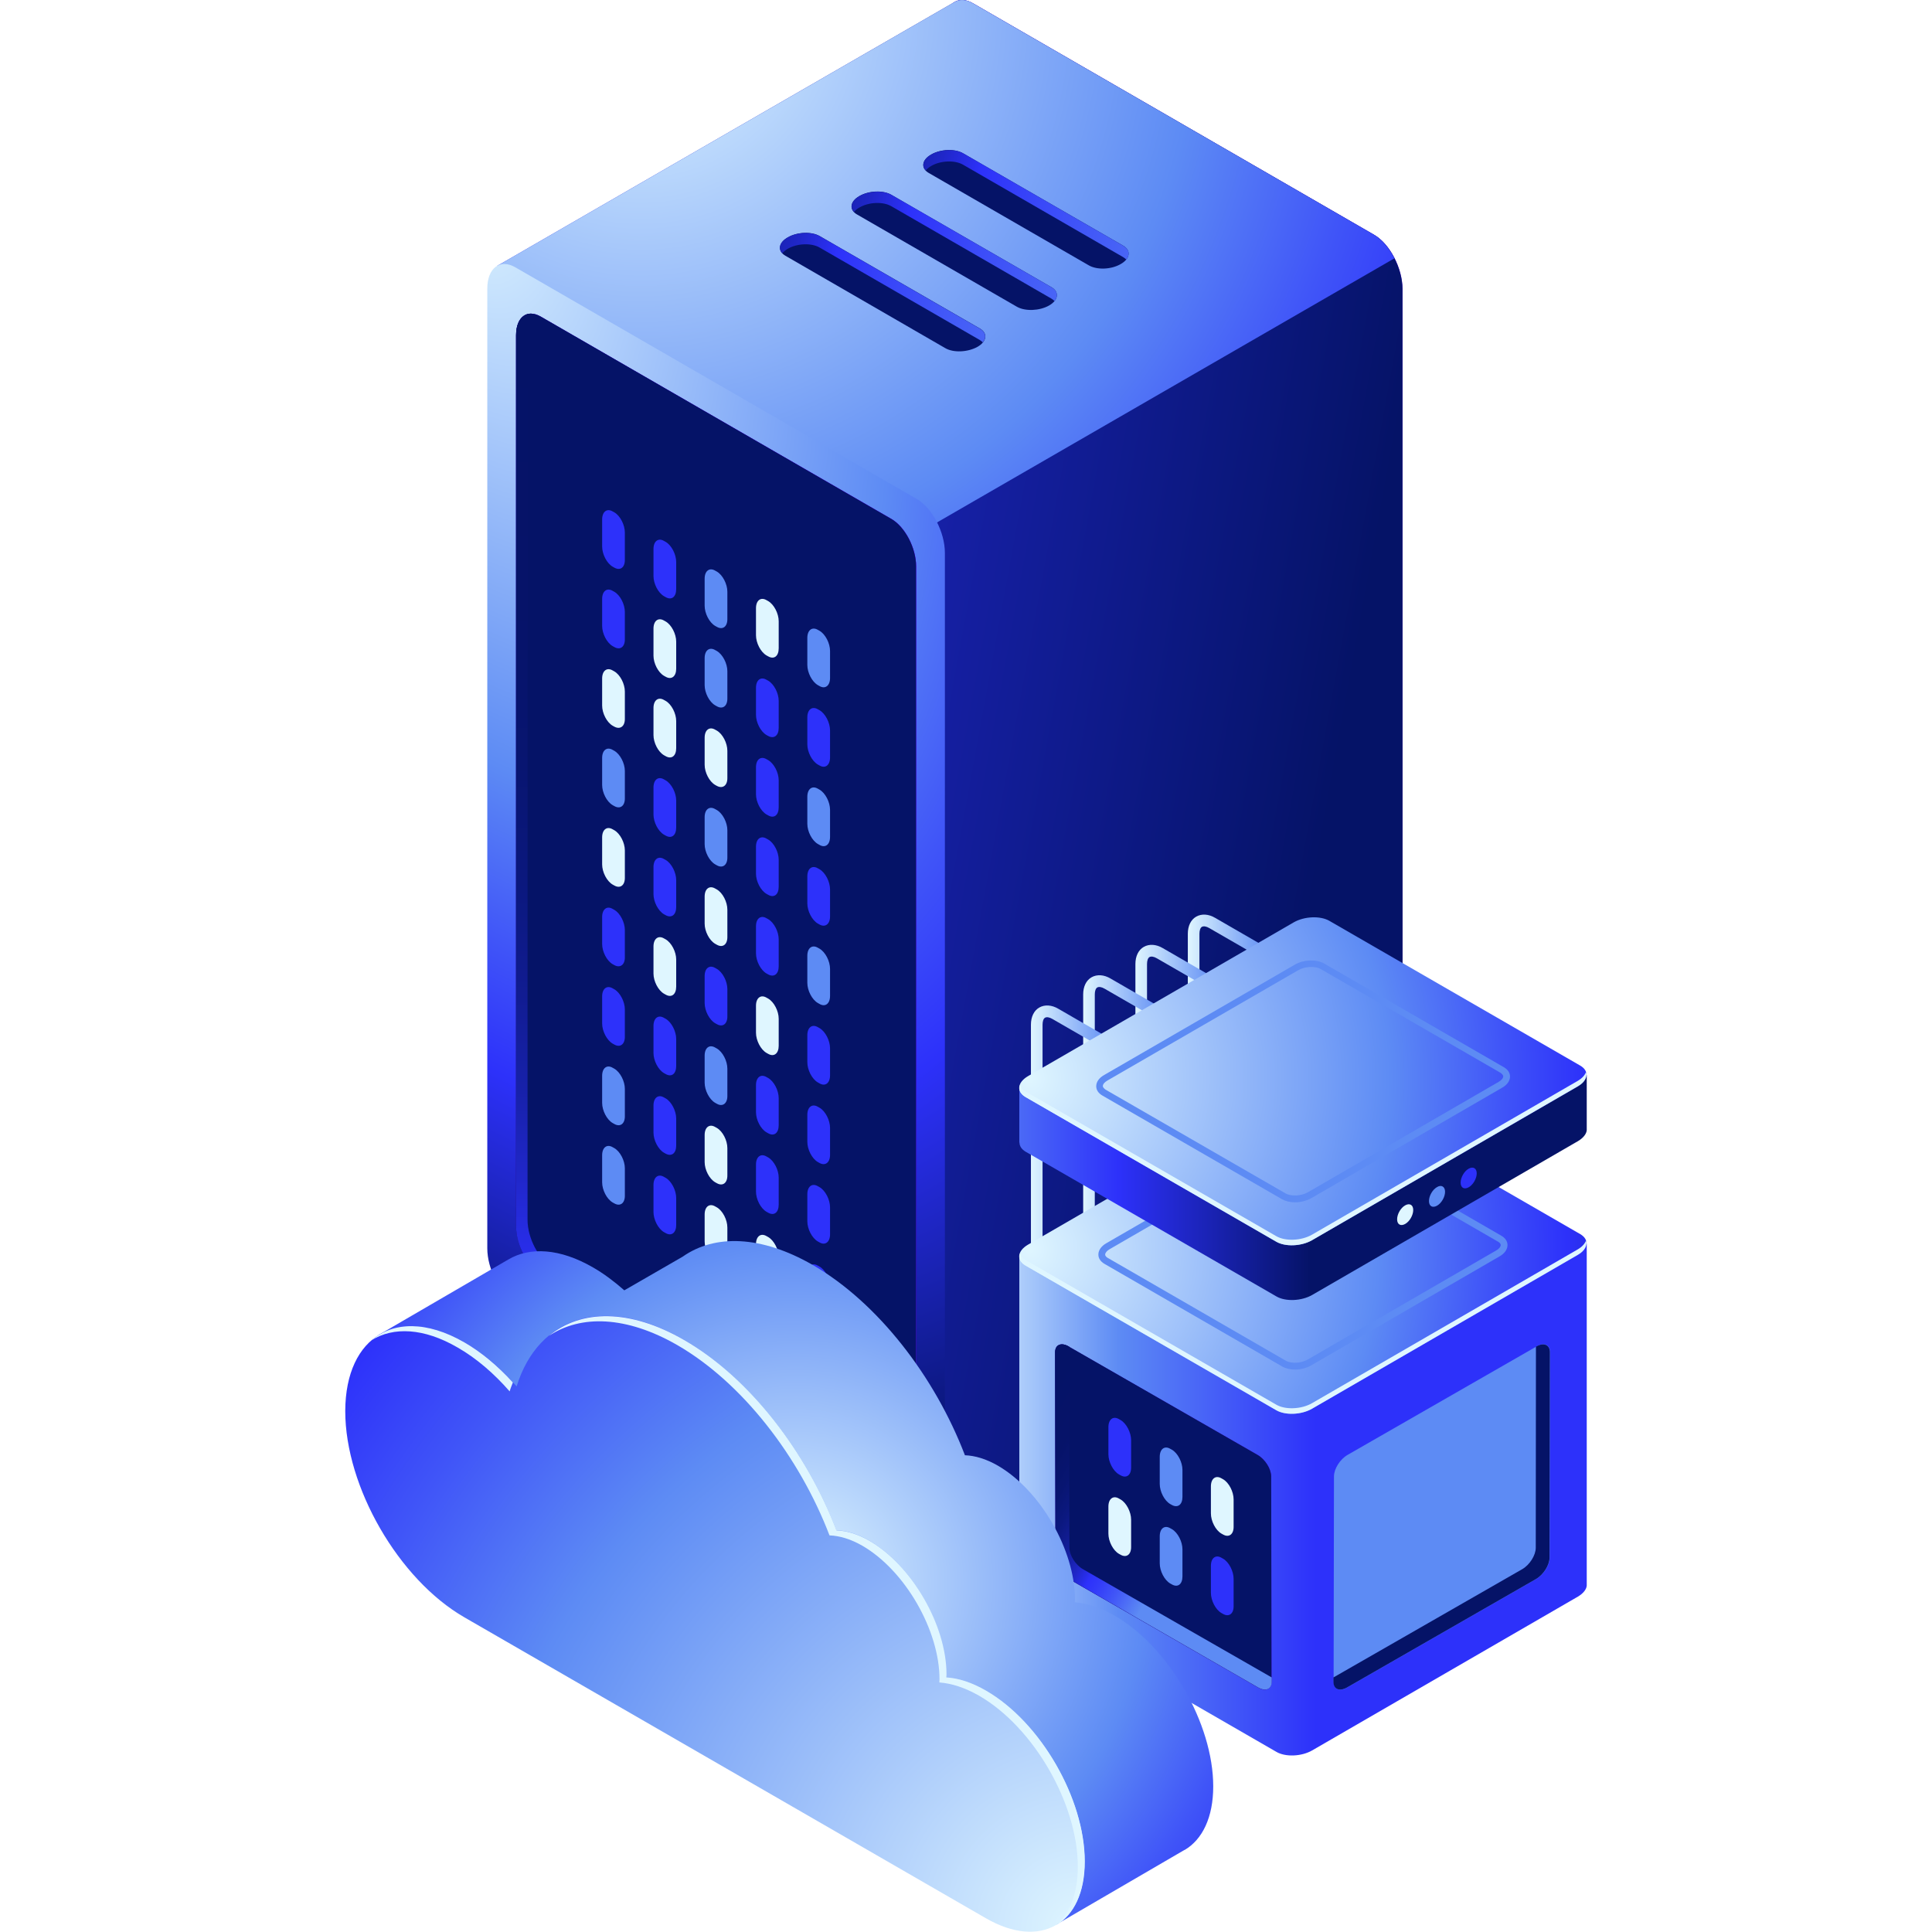
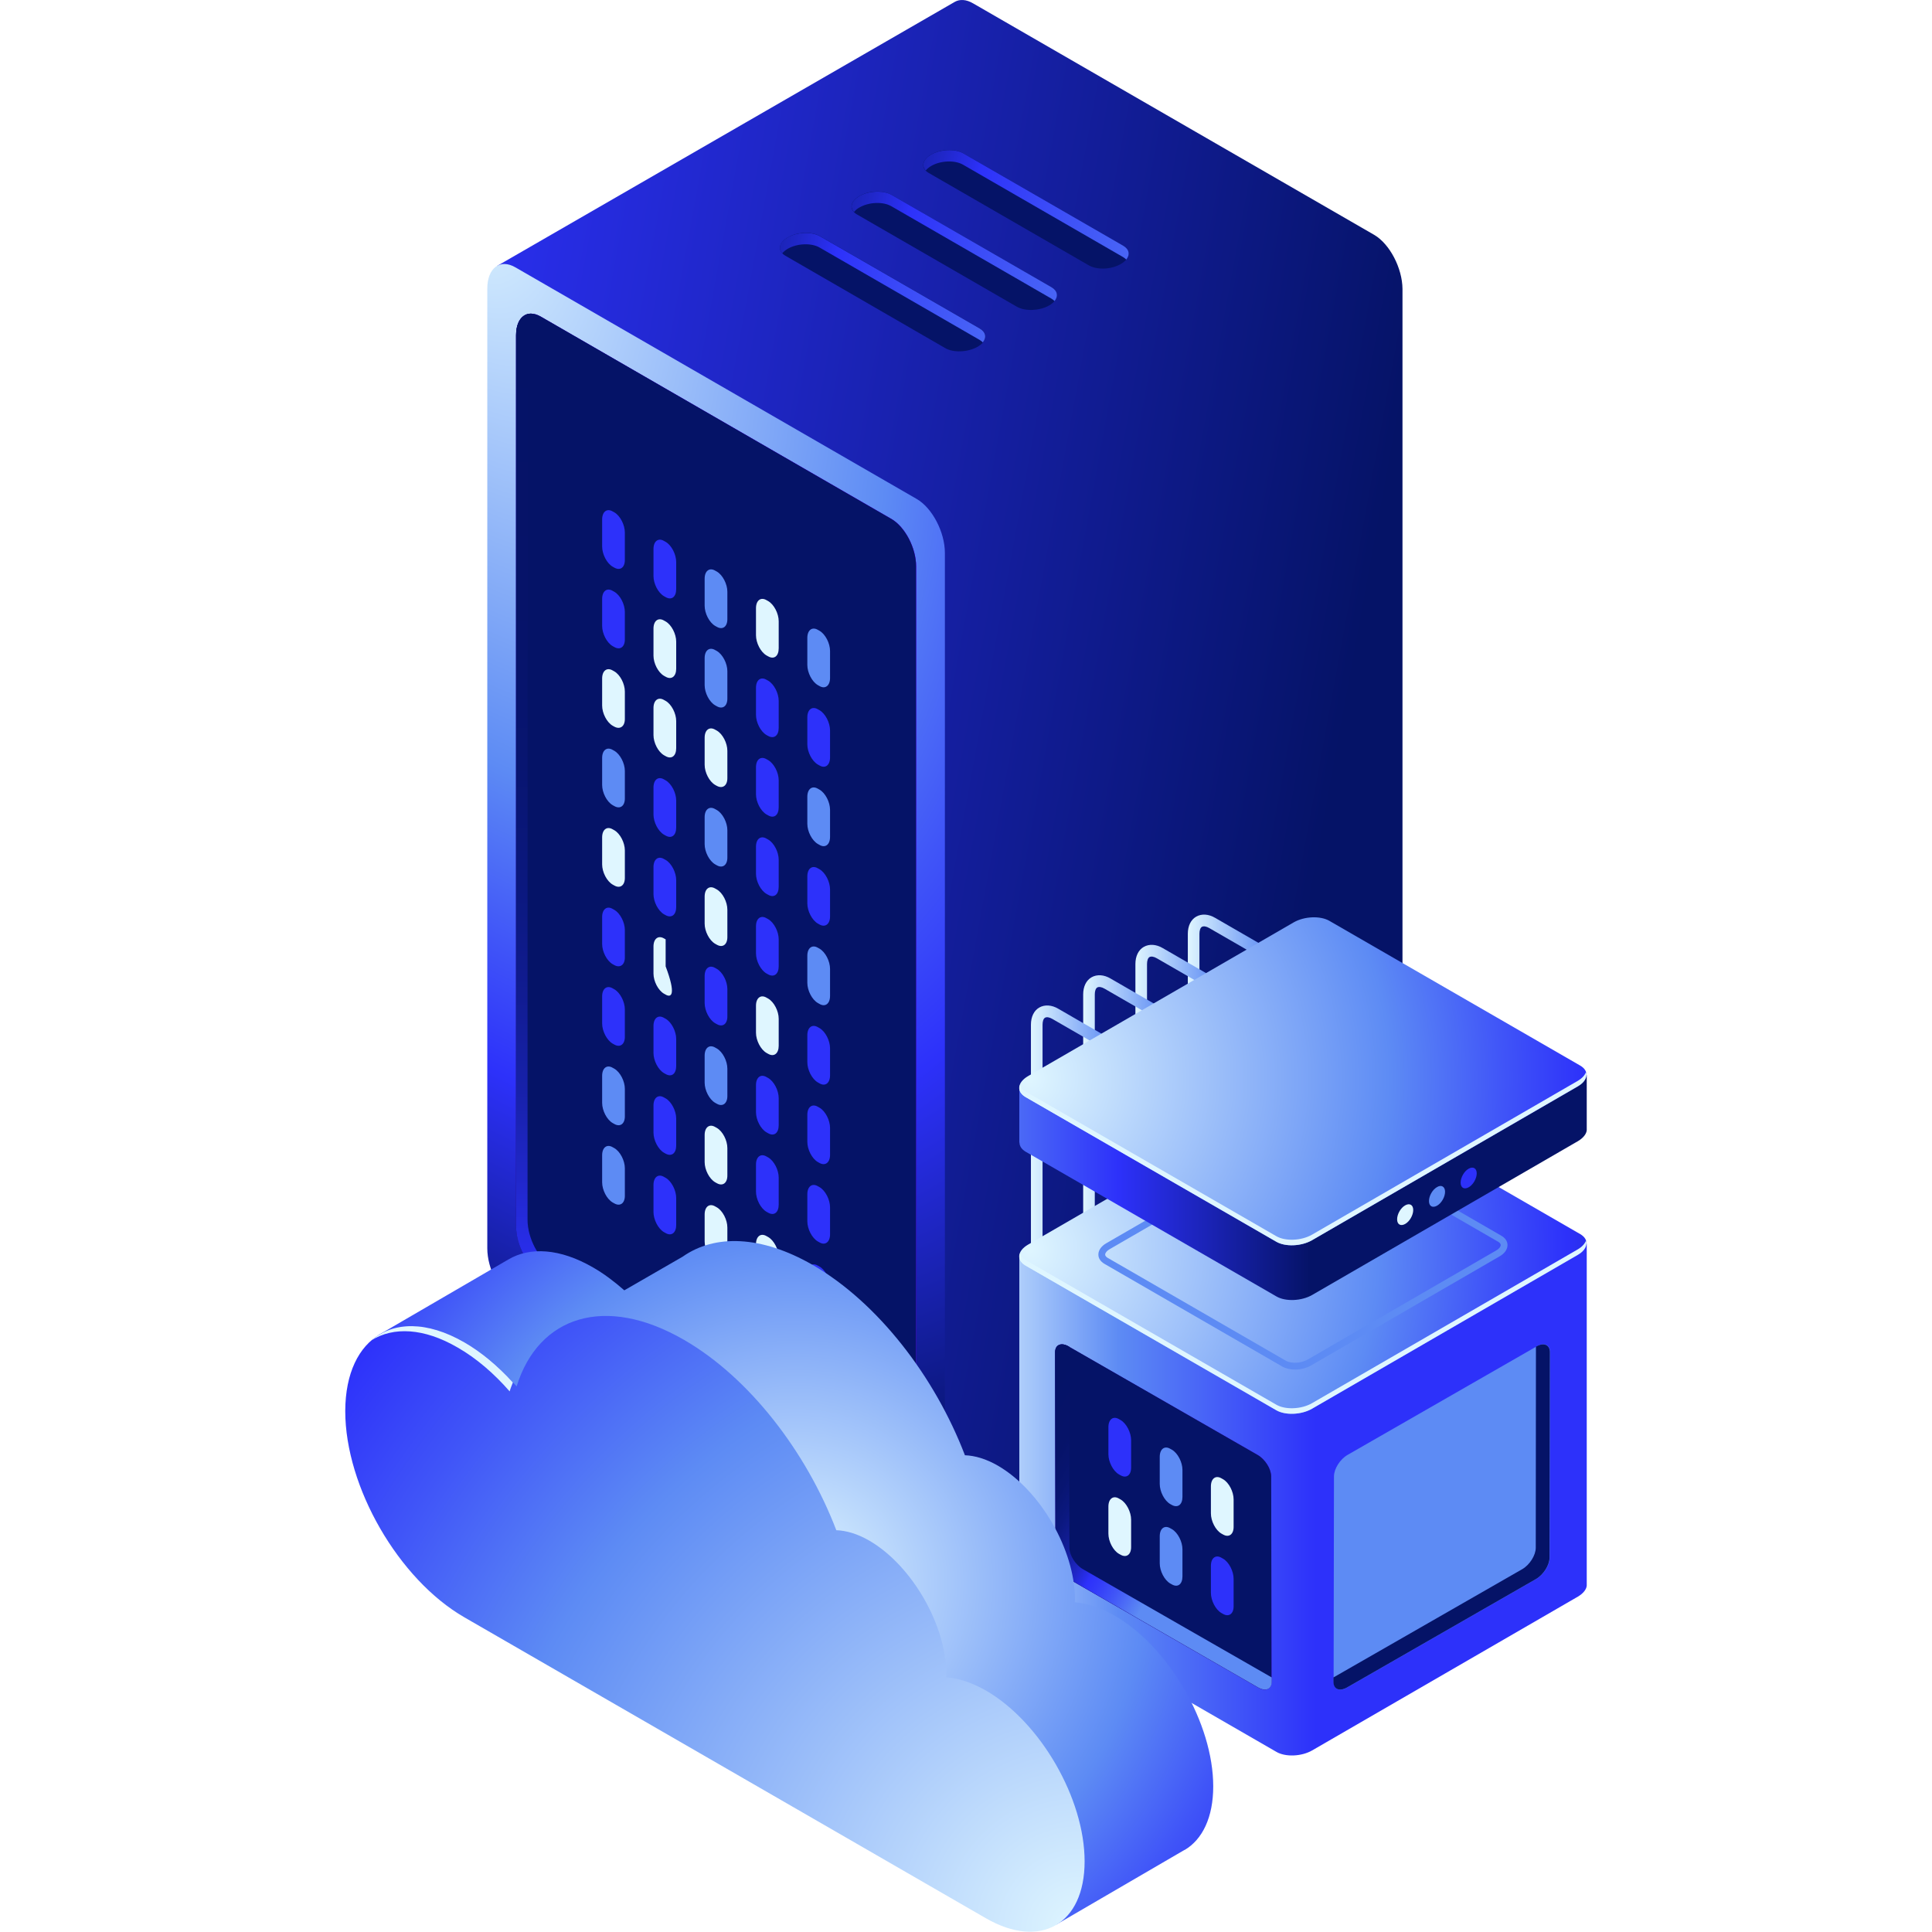
<svg xmlns="http://www.w3.org/2000/svg" xmlns:xlink="http://www.w3.org/1999/xlink" version="1.1" x="0px" y="0px" viewBox="0 0 1080 1080" style="enable-background:new 0 0 1080 1080;" xml:space="preserve">
  <style type="text/css">
	.st0{opacity:0;fill:#FFFFFF;}
	.st1{fill:url(#SVGID_1_);}
	.st2{fill:url(#SVGID_2_);}
	.st3{fill:url(#SVGID_3_);}
	.st4{fill:url(#SVGID_4_);}
	.st5{fill:url(#SVGID_5_);}
	.st6{fill:url(#SVGID_6_);}
	.st7{fill:#051367;}
	.st8{fill:url(#SVGID_7_);}
	.st9{fill:url(#SVGID_8_);}
	.st10{fill:url(#SVGID_9_);}
	.st11{fill:url(#SVGID_10_);}
	.st12{fill:#5D8BF4;}
	.st13{fill:#2D31FA;}
	.st14{fill:#DFF6FF;}
	.st15{fill:url(#SVGID_11_);}
	.st16{fill:url(#SVGID_12_);}
	.st17{fill:url(#SVGID_13_);}
	.st18{fill:url(#SVGID_14_);}
	.st19{fill:url(#SVGID_15_);}
	.st20{fill:url(#SVGID_19_);}
	.st21{fill:url(#SVGID_20_);}
	.st22{fill:url(#SVGID_21_);}
	.st23{fill:url(#SVGID_22_);}
	.st24{fill:url(#SVGID_23_);}
	.st25{fill:url(#SVGID_24_);}
</style>
  <g id="Layer_2">
    <rect x="0" y="0" class="st0" width="1080" height="1080" />
  </g>
  <g id="Layer_1">
    <g>
      <g>
        <linearGradient id="SVGID_1_" gradientUnits="userSpaceOnUse" x1="370.624" y1="1732.078" x2="370.624" y2="1231.021" gradientTransform="matrix(0.866 0.5 0 1.155 335.099 -1540.164)">
          <stop offset="0" style="stop-color:#2D0979" />
          <stop offset="1" style="stop-color:#5B04F7" />
        </linearGradient>
-         <path class="st1" d="M768.2,709.9L544,580.5c-8.7-5-15.8-18.5-15.8-30.2V13.8c0-11.6,7.1-17,15.8-11.9l224.2,129.4     c8.7,5,15.8,18.5,15.8,30.2V698C783.9,709.6,776.9,714.9,768.2,709.9z" />
        <linearGradient id="SVGID_2_" gradientUnits="userSpaceOnUse" x1="740.173" y1="467.147" x2="178.189" y2="364.606">
          <stop offset="0" style="stop-color:#051367" />
          <stop offset="1" style="stop-color:#2D31FA" />
        </linearGradient>
        <path class="st2" d="M768.2,131.3L544,1.9c-3.9-2.3-7.5-2.4-10.2-0.9l0,0L277.8,148.7l12.1,44.6l233.4,664.6l254.9-147     c0,0,0.1,0,0.1-0.1l0.5-0.3l0,0c3.2-2,5.2-6.4,5.2-12.6V161.5C783.9,149.9,776.9,136.4,768.2,131.3z" />
        <radialGradient id="SVGID_3_" cx="358.409" cy="4.685" r="654.744" gradientUnits="userSpaceOnUse">
          <stop offset="0" style="stop-color:#DFF6FF" />
          <stop offset="0.474" style="stop-color:#5D8BF4" />
          <stop offset="0.621" style="stop-color:#4055F8" />
          <stop offset="0.73" style="stop-color:#2D31FA" />
          <stop offset="1" style="stop-color:#051367" />
        </radialGradient>
-         <path class="st3" d="M768.2,131.3L544,1.9c-3.9-2.3-7.5-2.4-10.2-0.9l0,0L277.8,148.7l12.1,44.6L354,376.1l12.1,7l413.4-238.7     C776.6,138.7,772.6,133.9,768.2,131.3z" />
        <radialGradient id="SVGID_4_" cx="-88.831" cy="1457.69" r="581.275" gradientTransform="matrix(0.866 0.5 0 1.155 335.099 -1540.164)" gradientUnits="userSpaceOnUse">
          <stop offset="0" style="stop-color:#DFF6FF" />
          <stop offset="0.474" style="stop-color:#5D8BF4" />
          <stop offset="0.621" style="stop-color:#4055F8" />
          <stop offset="0.73" style="stop-color:#2D31FA" />
          <stop offset="1" style="stop-color:#051367" />
        </radialGradient>
        <path class="st4" d="M512.4,857.4L288.2,728c-8.7-5-15.8-18.5-15.8-30.2V161.4c0-11.6,7.1-17,15.8-11.9l224.2,129.4     c8.7,5,15.8,18.5,15.8,30.2v536.5C528.2,857.1,521.1,862.5,512.4,857.4z" />
        <linearGradient id="SVGID_5_" gradientUnits="userSpaceOnUse" x1="-63.766" y1="1766.644" x2="188.02" y2="1709.589" gradientTransform="matrix(0.866 0.5 0 1.155 335.099 -1540.164)">
          <stop offset="0" style="stop-color:#3919BB" />
          <stop offset="1" style="stop-color:#6507FA" />
        </linearGradient>
        <path class="st5" d="M498.3,825.1L302.3,712c-7.6-4.4-13.8-16.2-13.8-26.4V187.4c0-10.2,6.2-14.8,13.8-10.4l196,113.1     c7.6,4.4,13.8,16.2,13.8,26.4v498.2C512.1,824.9,505.9,829.5,498.3,825.1z" />
        <linearGradient id="SVGID_6_" gradientUnits="userSpaceOnUse" x1="-63.766" y1="1766.644" x2="188.02" y2="1709.589" gradientTransform="matrix(0.866 0.5 0 1.155 335.099 -1540.164)">
          <stop offset="0" style="stop-color:#3919BB" />
          <stop offset="1" style="stop-color:#6507FA" />
        </linearGradient>
        <path class="st6" d="M498.3,825.1L302.3,712c-7.6-4.4-13.8-16.2-13.8-26.4V187.4c0-10.2,6.2-14.8,13.8-10.4l196,113.1     c7.6,4.4,13.8,16.2,13.8,26.4v498.2C512.1,824.9,505.9,829.5,498.3,825.1z" />
        <path class="st7" d="M498.3,825.1L302.3,712c-7.6-4.4-13.8-16.2-13.8-26.4V187.4c0-10.2,6.2-14.8,13.8-10.4l196,113.1     c7.6,4.4,13.8,16.2,13.8,26.4v498.2C512.1,824.9,505.9,829.5,498.3,825.1z" />
        <linearGradient id="SVGID_7_" gradientUnits="userSpaceOnUse" x1="399.316" y1="826.78" x2="399.316" y2="175.301">
          <stop offset="0" style="stop-color:#5D8BF4" />
          <stop offset="7.474601e-03" style="stop-color:#5A86F4" />
          <stop offset="8.026138e-02" style="stop-color:#4258F7" />
          <stop offset="0.136" style="stop-color:#333CF9" />
          <stop offset="0.169" style="stop-color:#2D31FA" />
          <stop offset="0.191" style="stop-color:#292EEC" />
          <stop offset="0.259" style="stop-color:#2027C9" />
          <stop offset="0.334" style="stop-color:#1721AA" />
          <stop offset="0.415" style="stop-color:#111C92" />
          <stop offset="0.505" style="stop-color:#0B187F" />
          <stop offset="0.611" style="stop-color:#081571" />
          <stop offset="0.745" style="stop-color:#061369" />
          <stop offset="1" style="stop-color:#051367" />
        </linearGradient>
        <path class="st8" d="M504.7,821.4l-196-113.1c-7.6-4.4-13.8-16.2-13.8-26.4V183.6c0-3.5,0.7-6.3,2-8.3c-4.9,0-8.4,4.5-8.4,12.1     v498.2c0,10.2,6.2,22,13.8,26.4l196,113.1c5,2.9,9.4,1.8,11.8-2.1C508.5,823,506.6,822.5,504.7,821.4z" />
        <path class="st7" d="M528.4,194.6L439.1,143c-4.6-2.6-4-7.3,1.3-10.3l0,0c5.3-3.1,13.3-3.4,17.9-0.7l89.4,51.6     c4.6,2.6,4,7.3-1.3,10.3l0,0C541,196.9,533,197.3,528.4,194.6z" />
        <g>
          <linearGradient id="SVGID_8_" gradientUnits="userSpaceOnUse" x1="263.13" y1="101.479" x2="715.94" y2="214.287">
            <stop offset="5.969585e-03" style="stop-color:#051367" />
            <stop offset="0.142" style="stop-color:#061369" />
            <stop offset="0.213" style="stop-color:#081571" />
            <stop offset="0.269" style="stop-color:#0B187F" />
            <stop offset="0.316" style="stop-color:#111C92" />
            <stop offset="0.359" style="stop-color:#1721AA" />
            <stop offset="0.399" style="stop-color:#2027C9" />
            <stop offset="0.434" style="stop-color:#292EEC" />
            <stop offset="0.446" style="stop-color:#2D31FA" />
            <stop offset="0.528" style="stop-color:#3A49F8" />
            <stop offset="0.648" style="stop-color:#4966F6" />
            <stop offset="0.768" style="stop-color:#547AF5" />
            <stop offset="0.886" style="stop-color:#5B87F4" />
            <stop offset="1" style="stop-color:#5D8BF4" />
          </linearGradient>
          <path class="st9" d="M440.3,139.1c5.3-3.1,13.3-3.4,17.9-0.7l89.4,51.6c0.7,0.4,1.3,0.9,1.8,1.4c2.2-2.7,1.7-5.8-1.8-7.8      L458.2,132c-4.6-2.6-12.6-2.3-17.9,0.7c-4.5,2.6-5.5,6.2-3,8.9C438,140.7,439,139.9,440.3,139.1z" />
        </g>
        <path class="st7" d="M568.5,171.5l-89.4-51.6c-4.6-2.6-4-7.3,1.3-10.3l0,0c5.3-3.1,13.3-3.4,17.9-0.7l89.4,51.6     c4.6,2.6,4,7.3-1.3,10.3h0C581.1,173.8,573.1,174.1,568.5,171.5z" />
        <g>
          <linearGradient id="SVGID_9_" gradientUnits="userSpaceOnUse" x1="303.212" y1="78.337" x2="756.023" y2="191.145">
            <stop offset="5.969585e-03" style="stop-color:#051367" />
            <stop offset="0.142" style="stop-color:#061369" />
            <stop offset="0.213" style="stop-color:#081571" />
            <stop offset="0.269" style="stop-color:#0B187F" />
            <stop offset="0.316" style="stop-color:#111C92" />
            <stop offset="0.359" style="stop-color:#1721AA" />
            <stop offset="0.399" style="stop-color:#2027C9" />
            <stop offset="0.434" style="stop-color:#292EEC" />
            <stop offset="0.446" style="stop-color:#2D31FA" />
            <stop offset="0.528" style="stop-color:#3A49F8" />
            <stop offset="0.648" style="stop-color:#4966F6" />
            <stop offset="0.768" style="stop-color:#547AF5" />
            <stop offset="0.886" style="stop-color:#5B87F4" />
            <stop offset="1" style="stop-color:#5D8BF4" />
          </linearGradient>
          <path class="st10" d="M480.4,116c5.3-3.1,13.3-3.4,17.9-0.7l89.4,51.6c0.7,0.4,1.3,0.9,1.8,1.4c2.2-2.7,1.7-5.8-1.8-7.8      l-89.4-51.6c-4.6-2.6-12.6-2.3-17.9,0.7c-4.5,2.6-5.5,6.2-3,8.9C478.1,117.6,479.1,116.7,480.4,116z" />
        </g>
        <path class="st7" d="M608.6,148.3l-89.4-51.6c-4.6-2.6-4-7.3,1.3-10.3l0,0c5.3-3.1,13.3-3.4,17.9-0.7l89.4,51.6     c4.6,2.6,4,7.3-1.3,10.3l0,0C621.2,150.7,613.2,151,608.6,148.3z" />
        <g>
          <linearGradient id="SVGID_10_" gradientUnits="userSpaceOnUse" x1="343.296" y1="55.195" x2="796.106" y2="168.003">
            <stop offset="5.969585e-03" style="stop-color:#051367" />
            <stop offset="0.142" style="stop-color:#061369" />
            <stop offset="0.213" style="stop-color:#081571" />
            <stop offset="0.269" style="stop-color:#0B187F" />
            <stop offset="0.316" style="stop-color:#111C92" />
            <stop offset="0.359" style="stop-color:#1721AA" />
            <stop offset="0.399" style="stop-color:#2027C9" />
            <stop offset="0.434" style="stop-color:#292EEC" />
            <stop offset="0.446" style="stop-color:#2D31FA" />
            <stop offset="0.528" style="stop-color:#3A49F8" />
            <stop offset="0.648" style="stop-color:#4966F6" />
            <stop offset="0.768" style="stop-color:#547AF5" />
            <stop offset="0.886" style="stop-color:#5B87F4" />
            <stop offset="1" style="stop-color:#5D8BF4" />
          </linearGradient>
          <path class="st11" d="M520.5,92.8c5.3-3.1,13.3-3.4,17.9-0.7l89.4,51.6c0.7,0.4,1.3,0.9,1.8,1.4c2.2-2.7,1.7-5.8-1.8-7.8      l-89.4-51.6c-4.6-2.6-12.6-2.3-17.9,0.7c-4.5,2.6-5.5,6.2-3,8.9C518.2,94.4,519.2,93.6,520.5,92.8z" />
        </g>
        <path class="st12" d="M458.1,383.5l-0.9-0.5c-3.3-1.9-5.9-7-5.9-11.3v-15.1c0-4.4,2.7-6.4,5.9-4.5l0.9,0.5     c3.3,1.9,5.9,7,5.9,11.3V379C464,383.3,461.3,385.4,458.1,383.5z" />
        <path class="st13" d="M458.1,427.9l-0.9-0.5c-3.3-1.9-5.9-7-5.9-11.3V401c0-4.4,2.7-6.4,5.9-4.5l0.9,0.5c3.3,1.9,5.9,7,5.9,11.3     v15.1C464,427.8,461.3,429.8,458.1,427.9z" />
        <path class="st12" d="M458.1,472.3l-0.9-0.5c-3.3-1.9-5.9-7-5.9-11.3v-15.1c0-4.4,2.7-6.4,5.9-4.5l0.9,0.5     c3.3,1.9,5.9,7,5.9,11.3v15.1C464,472.2,461.3,474.2,458.1,472.3z" />
        <path class="st13" d="M458.1,516.8l-0.9-0.5c-3.3-1.9-5.9-7-5.9-11.3v-15.1c0-4.4,2.7-6.4,5.9-4.5l0.9,0.5     c3.3,1.9,5.9,7,5.9,11.3v15.1C464,516.6,461.3,518.6,458.1,516.8z" />
        <path class="st12" d="M458.1,561.2l-0.9-0.5c-3.3-1.9-5.9-7-5.9-11.3v-15.1c0-4.4,2.7-6.4,5.9-4.5l0.9,0.5     c3.3,1.9,5.9,7,5.9,11.3v15.1C464,561.1,461.3,563.1,458.1,561.2z" />
        <path class="st13" d="M458.1,605.6l-0.9-0.5c-3.3-1.9-5.9-7-5.9-11.3v-15.1c0-4.4,2.7-6.4,5.9-4.5l0.9,0.5     c3.3,1.9,5.9,7,5.9,11.3v15.1C464,605.5,461.3,607.5,458.1,605.6z" />
        <path class="st13" d="M458.1,650.1l-0.9-0.5c-3.3-1.9-5.9-7-5.9-11.3v-15.1c0-4.4,2.7-6.4,5.9-4.5l0.9,0.5     c3.3,1.9,5.9,7,5.9,11.3v15.1C464,649.9,461.3,651.9,458.1,650.1z" />
        <path class="st13" d="M458.1,694.5l-0.9-0.5c-3.3-1.9-5.9-7-5.9-11.3v-15.1c0-4.4,2.7-6.4,5.9-4.5l0.9,0.5     c3.3,1.9,5.9,7,5.9,11.3V690C464,694.3,461.3,696.4,458.1,694.5z" />
        <path class="st13" d="M458.1,738.9l-0.9-0.5c-3.3-1.9-5.9-7-5.9-11.3V712c0-4.4,2.7-6.4,5.9-4.5l0.9,0.5c3.3,1.9,5.9,7,5.9,11.3     v15.1C464,738.8,461.3,740.8,458.1,738.9z" />
        <path class="st14" d="M429.4,366.9l-0.9-0.5c-3.3-1.9-5.9-7-5.9-11.3V340c0-4.4,2.7-6.4,5.9-4.5l0.9,0.5c3.3,1.9,5.9,7,5.9,11.3     v15.1C435.3,366.8,432.7,368.8,429.4,366.9z" />
        <path class="st13" d="M429.4,411.4l-0.9-0.5c-3.3-1.9-5.9-7-5.9-11.3v-15.1c0-4.4,2.7-6.4,5.9-4.5l0.9,0.5     c3.3,1.9,5.9,7,5.9,11.3v15.1C435.3,411.2,432.7,413.2,429.4,411.4z" />
        <path class="st13" d="M429.4,455.8l-0.9-0.5c-3.3-1.9-5.9-7-5.9-11.3v-15.1c0-4.4,2.7-6.4,5.9-4.5l0.9,0.5     c3.3,1.9,5.9,7,5.9,11.3v15.1C435.3,455.7,432.7,457.7,429.4,455.8z" />
        <path class="st13" d="M429.4,500.2l-0.9-0.5c-3.3-1.9-5.9-7-5.9-11.3v-15.1c0-4.4,2.7-6.4,5.9-4.5l0.9,0.5     c3.3,1.9,5.9,7,5.9,11.3v15.1C435.3,500.1,432.7,502.1,429.4,500.2z" />
        <path class="st13" d="M429.4,544.7l-0.9-0.5c-3.3-1.9-5.9-7-5.9-11.3v-15.1c0-4.4,2.7-6.4,5.9-4.5l0.9,0.5     c3.3,1.9,5.9,7,5.9,11.3v15.1C435.3,544.5,432.7,546.5,429.4,544.7z" />
        <path class="st14" d="M429.4,589.1l-0.9-0.5c-3.3-1.9-5.9-7-5.9-11.3v-15.1c0-4.4,2.7-6.4,5.9-4.5l0.9,0.5     c3.3,1.9,5.9,7,5.9,11.3v15.1C435.3,588.9,432.7,591,429.4,589.1z" />
        <path class="st13" d="M429.4,633.5l-0.9-0.5c-3.3-1.9-5.9-7-5.9-11.3v-15.1c0-4.4,2.7-6.4,5.9-4.5l0.9,0.5     c3.3,1.9,5.9,7,5.9,11.3V629C435.3,633.4,432.7,635.4,429.4,633.5z" />
        <path class="st13" d="M429.4,677.9l-0.9-0.5c-3.3-1.9-5.9-7-5.9-11.3V651c0-4.4,2.7-6.4,5.9-4.5l0.9,0.5c3.3,1.9,5.9,7,5.9,11.3     v15.1C435.3,677.8,432.7,679.8,429.4,677.9z" />
        <path class="st14" d="M429.4,722.4l-0.9-0.5c-3.3-1.9-5.9-7-5.9-11.3v-15.1c0-4.4,2.7-6.4,5.9-4.5l0.9,0.5     c3.3,1.9,5.9,7,5.9,11.3v15.1C435.3,722.2,432.7,724.3,429.4,722.4z" />
        <path class="st12" d="M400.7,350.4l-0.9-0.5c-3.3-1.9-5.9-7-5.9-11.3v-15.1c0-4.4,2.7-6.4,5.9-4.5l0.9,0.5     c3.3,1.9,5.9,7,5.9,11.3v15.1C406.7,350.3,404,352.3,400.7,350.4z" />
        <path class="st12" d="M400.7,394.8l-0.9-0.5c-3.3-1.9-5.9-7-5.9-11.3v-15.1c0-4.4,2.7-6.4,5.9-4.5l0.9,0.5     c3.3,1.9,5.9,7,5.9,11.3v15.1C406.7,394.7,404,396.7,400.7,394.8z" />
        <path class="st14" d="M400.7,439.3l-0.9-0.5c-3.3-1.9-5.9-7-5.9-11.3v-15.1c0-4.4,2.7-6.4,5.9-4.5l0.9,0.5     c3.3,1.9,5.9,7,5.9,11.3v15.1C406.7,439.1,404,441.1,400.7,439.3z" />
        <path class="st12" d="M400.7,483.7l-0.9-0.5c-3.3-1.9-5.9-7-5.9-11.3v-15.1c0-4.4,2.7-6.4,5.9-4.5l0.9,0.5     c3.3,1.9,5.9,7,5.9,11.3v15.1C406.7,483.5,404,485.6,400.7,483.7z" />
        <path class="st14" d="M400.7,528.1l-0.9-0.5c-3.3-1.9-5.9-7-5.9-11.3v-15.1c0-4.4,2.7-6.4,5.9-4.5l0.9,0.5     c3.3,1.9,5.9,7,5.9,11.3v15.1C406.7,528,404,530,400.7,528.1z" />
        <path class="st13" d="M400.7,572.5l-0.9-0.5c-3.3-1.9-5.9-7-5.9-11.3v-15.1c0-4.4,2.7-6.4,5.9-4.5l0.9,0.5     c3.3,1.9,5.9,7,5.9,11.3v15.1C406.7,572.4,404,574.4,400.7,572.5z" />
        <path class="st12" d="M400.7,617l-0.9-0.5c-3.3-1.9-5.9-7-5.9-11.3v-15.1c0-4.4,2.7-6.4,5.9-4.5l0.9,0.5c3.3,1.9,5.9,7,5.9,11.3     v15.1C406.7,616.8,404,618.9,400.7,617z" />
        <path class="st14" d="M400.7,661.4l-0.9-0.5c-3.3-1.9-5.9-7-5.9-11.3v-15.1c0-4.4,2.7-6.4,5.9-4.5l0.9,0.5     c3.3,1.9,5.9,7,5.9,11.3v15.1C406.7,661.3,404,663.3,400.7,661.4z" />
        <path class="st14" d="M400.7,705.8l-0.9-0.5c-3.3-1.9-5.9-7-5.9-11.3v-15.1c0-4.4,2.7-6.4,5.9-4.5l0.9,0.5     c3.3,1.9,5.9,7,5.9,11.3v15.1C406.7,705.7,404,707.7,400.7,705.8z" />
        <path class="st13" d="M372.1,333.8l-0.9-0.5c-3.3-1.9-5.9-7-5.9-11.3v-15.1c0-4.4,2.7-6.4,5.9-4.5l0.9,0.5     c3.3,1.9,5.9,7,5.9,11.3v15.1C378,333.7,375.4,335.7,372.1,333.8z" />
        <path class="st14" d="M372.1,378.3l-0.9-0.5c-3.3-1.9-5.9-7-5.9-11.3v-15.1c0-4.4,2.7-6.4,5.9-4.5l0.9,0.5     c3.3,1.9,5.9,7,5.9,11.3v15.1C378,378.1,375.4,380.2,372.1,378.3z" />
        <path class="st14" d="M372.1,422.7l-0.9-0.5c-3.3-1.9-5.9-7-5.9-11.3v-15.1c0-4.4,2.7-6.4,5.9-4.5l0.9,0.5     c3.3,1.9,5.9,7,5.9,11.3v15.1C378,422.6,375.4,424.6,372.1,422.7z" />
        <path class="st13" d="M372.1,467.1l-0.9-0.5c-3.3-1.9-5.9-7-5.9-11.3v-15.1c0-4.4,2.7-6.4,5.9-4.5l0.9,0.5     c3.3,1.9,5.9,7,5.9,11.3v15.1C378,467,375.4,469,372.1,467.1z" />
        <path class="st13" d="M372.1,511.6l-0.9-0.5c-3.3-1.9-5.9-7-5.9-11.3v-15.1c0-4.4,2.7-6.4,5.9-4.5l0.9,0.5     c3.3,1.9,5.9,7,5.9,11.3v15.1C378,511.4,375.4,513.4,372.1,511.6z" />
-         <path class="st14" d="M372.1,556l-0.9-0.5c-3.3-1.9-5.9-7-5.9-11.3v-15.1c0-4.4,2.7-6.4,5.9-4.5l0.9,0.5c3.3,1.9,5.9,7,5.9,11.3     v15.1C378,555.9,375.4,557.9,372.1,556z" />
+         <path class="st14" d="M372.1,556l-0.9-0.5c-3.3-1.9-5.9-7-5.9-11.3v-15.1c0-4.4,2.7-6.4,5.9-4.5l0.9,0.5v15.1C378,555.9,375.4,557.9,372.1,556z" />
        <path class="st13" d="M372.1,600.4l-0.9-0.5c-3.3-1.9-5.9-7-5.9-11.3v-15.1c0-4.4,2.7-6.4,5.9-4.5l0.9,0.5     c3.3,1.9,5.9,7,5.9,11.3v15.1C378,600.3,375.4,602.3,372.1,600.4z" />
        <path class="st13" d="M372.1,644.9l-0.9-0.5c-3.3-1.9-5.9-7-5.9-11.3v-15.1c0-4.4,2.7-6.4,5.9-4.5l0.9,0.5     c3.3,1.9,5.9,7,5.9,11.3v15.1C378,644.7,375.4,646.7,372.1,644.9z" />
        <path class="st13" d="M372.1,689.3l-0.9-0.5c-3.3-1.9-5.9-7-5.9-11.3v-15.1c0-4.4,2.7-6.4,5.9-4.5l0.9,0.5     c3.3,1.9,5.9,7,5.9,11.3v15.1C378,689.1,375.4,691.2,372.1,689.3z" />
        <path class="st13" d="M343.4,317.3l-0.9-0.5c-3.3-1.9-5.9-7-5.9-11.3v-15.1c0-4.4,2.7-6.4,5.9-4.5l0.9,0.5     c3.3,1.9,5.9,7,5.9,11.3v15.1C349.4,317.2,346.7,319.2,343.4,317.3z" />
        <path class="st13" d="M343.4,361.7l-0.9-0.5c-3.3-1.9-5.9-7-5.9-11.3v-15.1c0-4.4,2.7-6.4,5.9-4.5l0.9,0.5     c3.3,1.9,5.9,7,5.9,11.3v15.1C349.4,361.6,346.7,363.6,343.4,361.7z" />
        <path class="st14" d="M343.4,406.2l-0.9-0.5c-3.3-1.9-5.9-7-5.9-11.3v-15.1c0-4.4,2.7-6.4,5.9-4.5l0.9,0.5     c3.3,1.9,5.9,7,5.9,11.3v15.1C349.4,406,346.7,408,343.4,406.2z" />
        <path class="st12" d="M343.4,450.6l-0.9-0.5c-3.3-1.9-5.9-7-5.9-11.3v-15.1c0-4.4,2.7-6.4,5.9-4.5l0.9,0.5     c3.3,1.9,5.9,7,5.9,11.3v15.1C349.4,450.5,346.7,452.5,343.4,450.6z" />
        <path class="st14" d="M343.4,495l-0.9-0.5c-3.3-1.9-5.9-7-5.9-11.3v-15.1c0-4.4,2.7-6.4,5.9-4.5l0.9,0.5c3.3,1.9,5.9,7,5.9,11.3     v15.1C349.4,494.9,346.7,496.9,343.4,495z" />
        <path class="st13" d="M343.4,539.5l-0.9-0.5c-3.3-1.9-5.9-7-5.9-11.3v-15.1c0-4.4,2.7-6.4,5.9-4.5l0.9,0.5     c3.3,1.9,5.9,7,5.9,11.3V535C349.4,539.3,346.7,541.3,343.4,539.5z" />
        <path class="st13" d="M343.4,583.9l-0.9-0.5c-3.3-1.9-5.9-7-5.9-11.3V557c0-4.4,2.7-6.4,5.9-4.5l0.9,0.5c3.3,1.9,5.9,7,5.9,11.3     v15.1C349.4,583.7,346.7,585.8,343.4,583.9z" />
        <path class="st12" d="M343.4,628.3l-0.9-0.5c-3.3-1.9-5.9-7-5.9-11.3v-15.1c0-4.4,2.7-6.4,5.9-4.5l0.9,0.5     c3.3,1.9,5.9,7,5.9,11.3v15.1C349.4,628.2,346.7,630.2,343.4,628.3z" />
        <path class="st12" d="M343.4,672.7l-0.9-0.5c-3.3-1.9-5.9-7-5.9-11.3v-15.1c0-4.4,2.7-6.4,5.9-4.5l0.9,0.5     c3.3,1.9,5.9,7,5.9,11.3v15.1C349.4,672.6,346.7,674.6,343.4,672.7z" />
      </g>
      <g>
        <g>
          <linearGradient id="SVGID_11_" gradientUnits="userSpaceOnUse" x1="400.008" y1="1894.06" x2="453.16" y2="1894.06" gradientTransform="matrix(0.866 0.5 0 1.155 317.461 -1805.242)">
            <stop offset="0" style="stop-color:#DFF6FF" />
            <stop offset="0.985" style="stop-color:#5D8BF4" />
          </linearGradient>
          <path class="st15" d="M706.6,683.5c-0.6,0-1.1-0.1-1.6-0.4l-29-16.8c-6.8-3.9-12-13.1-12-20.9V522c0-4.4,1.7-7.9,4.7-9.6      c3-1.7,6.9-1.5,10.6,0.7l29.1,16.8c1.6,0.9,2.1,2.9,1.2,4.5c-0.9,1.6-2.9,2.1-4.5,1.2l-29.1-16.8c-1.7-1-3.2-1.2-4.1-0.7      c-0.9,0.5-1.4,2-1.4,3.9v123.5c0,5.5,4,12.4,8.8,15.2l29,16.8c1.6,0.9,2.1,2.9,1.2,4.5C708.8,683,707.7,683.5,706.6,683.5z" />
          <linearGradient id="SVGID_12_" gradientUnits="userSpaceOnUse" x1="366.237" y1="1923.368" x2="419.389" y2="1923.368" gradientTransform="matrix(0.866 0.5 0 1.155 317.461 -1805.242)">
            <stop offset="0" style="stop-color:#DFF6FF" />
            <stop offset="0.985" style="stop-color:#5D8BF4" />
          </linearGradient>
          <path class="st16" d="M677.3,700.5c-0.6,0-1.1-0.1-1.6-0.4l-29-16.8c-6.8-3.9-12-13.1-12-20.9V538.9c0-4.4,1.7-7.9,4.7-9.6      c3-1.7,6.9-1.5,10.6,0.7l29.1,16.8c1.6,0.9,2.1,2.9,1.2,4.5c-0.9,1.6-2.9,2.1-4.5,1.2l-29.1-16.8c-1.7-1-3.2-1.2-4.1-0.7      c-0.9,0.5-1.4,2-1.4,3.9v123.5c0,5.5,4,12.4,8.8,15.2l29,16.8c1.6,0.9,2.1,2.9,1.2,4.5C679.6,699.9,678.5,700.5,677.3,700.5z" />
          <linearGradient id="SVGID_13_" gradientUnits="userSpaceOnUse" x1="332.465" y1="1952.677" x2="385.617" y2="1952.677" gradientTransform="matrix(0.866 0.5 0 1.155 317.461 -1805.242)">
            <stop offset="0" style="stop-color:#DFF6FF" />
            <stop offset="0.985" style="stop-color:#5D8BF4" />
          </linearGradient>
          <path class="st17" d="M648.1,717.5c-0.6,0-1.1-0.1-1.6-0.4l-29-16.8c-6.8-3.9-12-13.1-12-20.9V555.9c0-4.4,1.7-7.9,4.7-9.6      c3-1.7,6.9-1.5,10.6,0.7l29.1,16.8c1.6,0.9,2.1,2.9,1.2,4.5c-0.9,1.6-2.9,2.1-4.5,1.2l-29.1-16.8c-1.7-1-3.2-1.2-4.1-0.7      c-0.9,0.5-1.4,2-1.4,3.9v123.5c0,5.5,4,12.4,8.8,15.2l29,16.8c1.6,0.9,2.1,2.9,1.2,4.5C650.3,716.9,649.2,717.5,648.1,717.5z" />
          <linearGradient id="SVGID_14_" gradientUnits="userSpaceOnUse" x1="298.694" y1="1981.985" x2="351.846" y2="1981.985" gradientTransform="matrix(0.866 0.5 0 1.155 317.461 -1805.242)">
            <stop offset="0" style="stop-color:#DFF6FF" />
            <stop offset="0.985" style="stop-color:#5D8BF4" />
          </linearGradient>
          <path class="st18" d="M618.9,734.4c-0.6,0-1.1-0.1-1.6-0.4l-29-16.8c-6.8-3.9-12-13.1-12-20.9V572.8c0-4.4,1.7-7.9,4.7-9.6      c3-1.7,6.9-1.5,10.6,0.7l29.1,16.8c1.6,0.9,2.1,2.9,1.2,4.5c-0.9,1.6-2.9,2.1-4.5,1.2l-29.1-16.8c-1.7-1-3.2-1.2-4.1-0.7      c-0.9,0.5-1.4,2-1.4,3.9v123.5c0,5.5,4,12.4,8.8,15.2l29,16.8c1.6,0.9,2.1,2.9,1.2,4.5C621.1,733.8,620,734.4,618.9,734.4z" />
        </g>
        <linearGradient id="SVGID_15_" gradientUnits="userSpaceOnUse" x1="536.329" y1="811.769" x2="889.376" y2="811.769">
          <stop offset="0" style="stop-color:#DFF6FF" />
          <stop offset="0.252" style="stop-color:#5D8BF4" />
          <stop offset="0.564" style="stop-color:#2D31FA" />
        </linearGradient>
        <path class="st19" d="M886.9,695.2l-53.1,1.2l-90.5-52.3c-5.1-3-14.1-2.6-20,0.8l-97,56.2l-56.5,1.3v190.9l0.1,0     c0,1.9,1.1,3.7,3.4,5.1l140.2,80.9c5.1,3,14.1,2.6,20-0.8l148.6-86c3-1.8,4.7-4,4.9-6.1l0,0V695.2z" />
        <g>
          <g>
            <defs>
              <path id="SVGID_16_" d="M713.4,788.3l-140.2-80.9c-5.1-3-4.5-8.1,1.4-11.6l148.6-86c5.9-3.4,14.9-3.8,20-0.8l140.2,80.9        c5.1,3,4.5,8.1-1.4,11.6l-148.6,86C727.5,790.9,718.5,791.3,713.4,788.3z" />
            </defs>
            <radialGradient id="SVGID_17_" cx="575.588" cy="698.336" r="411.705" gradientUnits="userSpaceOnUse">
              <stop offset="0" style="stop-color:#DFF6FF" />
              <stop offset="0.474" style="stop-color:#5D8BF4" />
              <stop offset="0.621" style="stop-color:#4055F8" />
              <stop offset="0.73" style="stop-color:#2D31FA" />
              <stop offset="1" style="stop-color:#051367" />
            </radialGradient>
            <use xlink:href="#SVGID_16_" style="overflow:visible;fill:url(#SVGID_17_);" />
            <clipPath id="SVGID_18_">
              <use xlink:href="#SVGID_16_" style="overflow:visible;" />
            </clipPath>
          </g>
        </g>
        <path class="st14" d="M882,698.4l-148.6,86c-5.9,3.4-14.9,3.8-20,0.8l-140.2-80.9c-1.7-1-2.7-2.2-3.1-3.5     c-0.8,2.4,0.2,4.9,3.1,6.6l140.2,80.9c5.1,3,14.1,2.6,20-0.8l148.6-86c4-2.3,5.5-5.4,4.6-8.1C886,695.2,884.5,696.9,882,698.4z" />
        <linearGradient id="SVGID_19_" gradientUnits="userSpaceOnUse" x1="549.978" y1="791.398" x2="692.687" y2="871.892">
          <stop offset="0" style="stop-color:#3919BB" />
          <stop offset="1" style="stop-color:#6507FA" />
        </linearGradient>
        <path class="st20" d="M590,870.7l-0.2-114.8c0-4.2,3.4-5.7,7.6-3.2L703,813.3c4.2,2.4,7.6,7.8,7.6,12l0.2,114.8     c0,4.2-3.4,5.7-7.6,3.2l-105.6-60.6C593.4,880.3,590,874.9,590,870.7z" />
        <path class="st7" d="M590,870.7l-0.2-114.8c0-4.2,3.4-5.7,7.6-3.2L703,813.3c4.2,2.4,7.6,7.8,7.6,12l0.2,114.8     c0,4.2-3.4,5.7-7.6,3.2l-105.6-60.6C593.4,880.3,590,874.9,590,870.7z" />
        <linearGradient id="SVGID_20_" gradientUnits="userSpaceOnUse" x1="570.94" y1="803.221" x2="662.934" y2="855.11">
          <stop offset="0" style="stop-color:#051367" />
          <stop offset="0.209" style="stop-color:#061369" />
          <stop offset="0.319" style="stop-color:#081571" />
          <stop offset="0.406" style="stop-color:#0B187F" />
          <stop offset="0.48" style="stop-color:#111C92" />
          <stop offset="0.547" style="stop-color:#1721AA" />
          <stop offset="0.608" style="stop-color:#2027C9" />
          <stop offset="0.663" style="stop-color:#292EEC" />
          <stop offset="0.682" style="stop-color:#2D31FA" />
          <stop offset="0.743" style="stop-color:#333CF9" />
          <stop offset="0.849" style="stop-color:#4258F7" />
          <stop offset="0.986" style="stop-color:#5A86F4" />
          <stop offset="1" style="stop-color:#5D8BF4" />
        </linearGradient>
        <path class="st21" d="M605.4,877.2c-4.2-2.4-7.6-7.8-7.6-12l-0.1-112.4l-0.2-0.1c-4.2-2.4-7.6-1-7.6,3.2l0.2,114.8     c0,4.2,3.4,9.6,7.6,12l105.6,60.6c4.2,2.4,7.6,1,7.6-3.2l0-2.4L605.4,877.2z" />
        <path class="st12" d="M866.3,870.7l0.2-114.8c0-4.2-3.4-5.7-7.6-3.2l-105.6,60.6c-4.2,2.4-7.6,7.8-7.6,12l-0.2,114.8     c0,4.2,3.4,5.7,7.6,3.2l105.6-60.6C862.9,880.3,866.3,874.9,866.3,870.7z" />
        <path class="st7" d="M850.9,877.2c4.2-2.4,7.6-7.8,7.6-12l0.1-112.4l0.2-0.1c4.2-2.4,7.6-1,7.6,3.2l-0.2,114.8     c0,4.2-3.4,9.6-7.6,12l-105.6,60.6c-4.2,2.4-7.6,1-7.6-3.2l0-2.4L850.9,877.2z" />
        <path class="st12" d="M723.9,765.6c-2.6,0-5.2-0.6-7.1-1.7l-99.4-57.4c-2.2-1.3-3.4-3.1-3.4-5.2c0-2.4,1.6-4.7,4.4-6.3l105.4-61     c4.8-2.8,11.9-3,16.1-0.6l99.4,57.4c2.2,1.3,3.4,3.1,3.4,5.2c0,2.4-1.6,4.7-4.4,6.3l-105.4,61C730.3,764.8,727,765.6,723.9,765.6     z M732.8,635.5c-2.5,0-5.1,0.6-7.1,1.8l-105.4,61c-1.6,0.9-2.5,2.1-2.5,3c0,0.9,0.9,1.6,1.5,1.9l99.4,57.4     c3.1,1.8,8.7,1.5,12.3-0.6l105.4-61c1.6-0.9,2.5-2.1,2.5-3c0-0.9-0.9-1.6-1.5-1.9L738,636.7C736.6,635.9,734.8,635.5,732.8,635.5     z" />
        <path class="st14" d="M683.7,857.8l-0.9-0.5c-3.3-1.9-5.9-7-5.9-11.3v-15.1c0-4.4,2.7-6.4,5.9-4.5l0.9,0.5     c3.3,1.9,5.9,7,5.9,11.3v15.1C689.7,857.7,687,859.7,683.7,857.8z" />
        <path class="st13" d="M683.7,902.2l-0.9-0.5c-3.3-1.9-5.9-7-5.9-11.3v-15.1c0-4.4,2.7-6.4,5.9-4.5l0.9,0.5     c3.3,1.9,5.9,7,5.9,11.3v15.1C689.7,902.1,687,904.1,683.7,902.2z" />
        <path class="st12" d="M655.1,841.3l-0.9-0.5c-3.3-1.9-5.9-7-5.9-11.3v-15.1c0-4.4,2.7-6.4,5.9-4.5l0.9,0.5     c3.3,1.9,5.9,7,5.9,11.3v15.1C661,841.1,658.4,843.1,655.1,841.3z" />
        <path class="st12" d="M655.1,885.7l-0.9-0.5c-3.3-1.9-5.9-7-5.9-11.3v-15.1c0-4.4,2.7-6.4,5.9-4.5l0.9,0.5     c3.3,1.9,5.9,7,5.9,11.3v15.1C661,885.6,658.4,887.6,655.1,885.7z" />
        <path class="st13" d="M626.4,824.7l-0.9-0.5c-3.3-1.9-5.9-7-5.9-11.3v-15.1c0-4.4,2.7-6.4,5.9-4.5l0.9,0.5     c3.3,1.9,5.9,7,5.9,11.3v15.1C632.4,824.6,629.7,826.6,626.4,824.7z" />
        <path class="st14" d="M626.4,869.1l-0.9-0.5c-3.3-1.9-5.9-7-5.9-11.3v-15.1c0-4.4,2.7-6.4,5.9-4.5l0.9,0.5     c3.3,1.9,5.9,7,5.9,11.3v15.1C632.4,869,629.7,871,626.4,869.1z" />
        <g>
          <linearGradient id="SVGID_21_" gradientUnits="userSpaceOnUse" x1="536.329" y1="637.304" x2="889.376" y2="637.304">
            <stop offset="0" style="stop-color:#5D8BF4" />
            <stop offset="0.252" style="stop-color:#2D31FA" />
            <stop offset="0.556" style="stop-color:#051367" />
          </linearGradient>
          <path class="st22" d="M886.9,601l-53.1,1.2l-90.5-52.3c-5.1-3-14.1-2.6-20,0.8l-97,56.2l-56.5,1.3v30.5l0.1,0      c0,1.9,1.1,3.7,3.4,5.1l140.2,80.9c5.1,3,14.1,2.6,20-0.8l148.6-86c3-1.8,4.7-4,4.9-6.1l0,0V601z" />
          <radialGradient id="SVGID_22_" cx="575.409" cy="603.039" r="425.854" gradientUnits="userSpaceOnUse">
            <stop offset="0" style="stop-color:#DFF6FF" />
            <stop offset="0.474" style="stop-color:#5D8BF4" />
            <stop offset="0.621" style="stop-color:#4055F8" />
            <stop offset="0.73" style="stop-color:#2D31FA" />
            <stop offset="1" style="stop-color:#051367" />
          </radialGradient>
          <path class="st23" d="M713.4,694.1l-140.2-80.9c-5.1-3-4.5-8.1,1.4-11.6l148.6-86c5.9-3.4,14.9-3.8,20-0.8l140.2,80.9      c5.1,3,4.5,8.1-1.4,11.6l-148.6,86C727.5,696.7,718.5,697.1,713.4,694.1z" />
-           <path class="st12" d="M723.9,672.1c-2.7,0-5.2-0.6-7.2-1.7l-100.5-58c-2.2-1.3-3.4-3.1-3.4-5.2c0-2.4,1.6-4.7,4.5-6.3      l106.6-61.7c4.8-2.8,12-3.1,16.3-0.6l100.5,58c2.2,1.3,3.4,3.1,3.4,5.2c0,2.4-1.6,4.7-4.5,6.3l-106.6,61.7      C730.3,671.3,727,672.1,723.9,672.1z M718.6,667.1c3.1,1.8,8.8,1.5,12.5-0.6l106.6-61.7c1.6-0.9,2.6-2.1,2.6-3.1      c0-0.9-1-1.6-1.5-2l-100.5-58c-3.1-1.8-8.8-1.5-12.5,0.6L619.1,604c-1.6,0.9-2.6,2.1-2.6,3.1c0,0.9,1,1.6,1.5,2L718.6,667.1z" />
          <path class="st14" d="M882,604.2l-148.6,86c-5.9,3.4-14.9,3.8-20,0.8l-140.2-80.9c-1.7-1-2.7-2.2-3.1-3.5      c-0.8,2.4,0.2,4.9,3.1,6.6l140.2,80.9c5.1,3,14.1,2.6,20-0.8l148.6-86c4-2.3,5.5-5.4,4.6-8.1C886,601,884.5,602.7,882,604.2z" />
          <path class="st14" d="M790,676.4c0,2.9-2,6.4-4.5,7.8c-2.5,1.4-4.5,0.3-4.5-2.6c0-2.9,2-6.4,4.5-7.8      C788,672.4,790,673.5,790,676.4z" />
          <path class="st12" d="M807.8,666.2c0,2.9-2,6.4-4.5,7.8c-2.5,1.4-4.5,0.3-4.5-2.6c0-2.9,2-6.4,4.5-7.8      C805.7,662.1,807.8,663.3,807.8,666.2z" />
          <path class="st13" d="M825.5,655.9c0,2.9-2,6.4-4.5,7.8c-2.5,1.4-4.5,0.3-4.5-2.6s2-6.4,4.5-7.8      C823.5,651.9,825.5,653.1,825.5,655.9z" />
        </g>
      </g>
      <g>
        <g>
          <g>
            <radialGradient id="SVGID_23_" cx="444.824" cy="884.998" r="411.045" gradientUnits="userSpaceOnUse">
              <stop offset="0" style="stop-color:#DFF6FF" />
              <stop offset="0.474" style="stop-color:#5D8BF4" />
              <stop offset="0.621" style="stop-color:#4055F8" />
              <stop offset="0.73" style="stop-color:#2D31FA" />
              <stop offset="1" style="stop-color:#051367" />
            </radialGradient>
            <path class="st24" d="M211.4,746.4l72.7-42.3l0,0c12.1-7.2,28.9-6.3,47.4,4.4c6.1,3.5,11.9,7.9,17.5,12.8l32.6-18.8l0,0       c17.9-12.6,43.8-12,72.7,4.6c36.5,21.1,68.3,62.5,85.1,106.4c5.6,0.2,11.8,2,18.4,5.8c23.8,13.8,43.1,47.2,43.1,74.7       c0,0.6-0.1,1.1-0.1,1.7c6.8,0.5,14.3,2.9,22.2,7.4c30.5,17.6,55.2,60.4,55.2,95.5c0,17.4-6.1,29.7-15.9,35.5l0,0l-0.3,0.1       c0,0,0,0,0,0l-71.6,41.7L573,992.3L339.8,857.6c-29.8-17.2-55-54.4-63.5-90.5L211.4,746.4z" />
          </g>
        </g>
        <radialGradient id="SVGID_24_" cx="603.489" cy="1078.952" r="707.754" gradientUnits="userSpaceOnUse">
          <stop offset="0" style="stop-color:#DFF6FF" />
          <stop offset="0.474" style="stop-color:#5D8BF4" />
          <stop offset="0.621" style="stop-color:#4055F8" />
          <stop offset="0.73" style="stop-color:#2D31FA" />
          <stop offset="1" style="stop-color:#051367" />
        </radialGradient>
        <path class="st25" d="M259.6,750.4c10.5,6,20.4,14.5,29.2,24.6c12.2-39.3,49.5-51.5,93.6-26c36.5,21.1,68.3,62.5,85.1,106.4     c5.6,0.2,11.8,2,18.4,5.8c23.8,13.8,43.1,47.2,43.1,74.7c0,0.6-0.1,1.1-0.1,1.7c6.8,0.5,14.3,2.9,22.2,7.4     c30.5,17.6,55.2,60.4,55.2,95.5c0,35.2-24.7,49.4-55.2,31.8L259.6,904.1c-36.8-21.2-66.6-72.9-66.6-115.3     C193.1,746.4,222.9,729.2,259.6,750.4z" />
        <g>
          <path class="st14" d="M255.7,753.2c10.5,6,20.4,14.5,29.2,24.6c0.5-1.8,1.2-3.4,1.8-5c-8.3-9.1-17.4-16.8-27.1-22.4      c-21-12.1-39.7-11.7-51.9-1.2C219.9,741.6,236.9,742.3,255.7,753.2z" />
-           <path class="st14" d="M551.2,945.1c-7.9-4.6-15.4-7-22.2-7.4c0-0.6,0.1-1.1,0.1-1.7c0-27.5-19.3-60.9-43.1-74.7      c-6.6-3.8-12.8-5.6-18.4-5.8c-16.8-43.9-48.6-85.4-85.1-106.4c-30.5-17.6-57.7-17.2-75.7-2.3c17.9-12,43.4-11.2,71.8,5.1      c36.5,21.1,68.3,62.5,85.1,106.4c5.6,0.2,11.8,2,18.4,5.8c23.8,13.8,43.1,47.2,43.1,74.7c0,0.6-0.1,1.1-0.1,1.7      c6.8,0.5,14.3,2.9,22.2,7.4c30.5,17.6,55.2,60.4,55.2,95.5c0,15.1-4.5,26.2-12.1,32.8c9.9-5.8,16-18.1,16-35.6      C606.4,1005.4,581.7,962.7,551.2,945.1z" />
        </g>
      </g>
    </g>
  </g>
</svg>